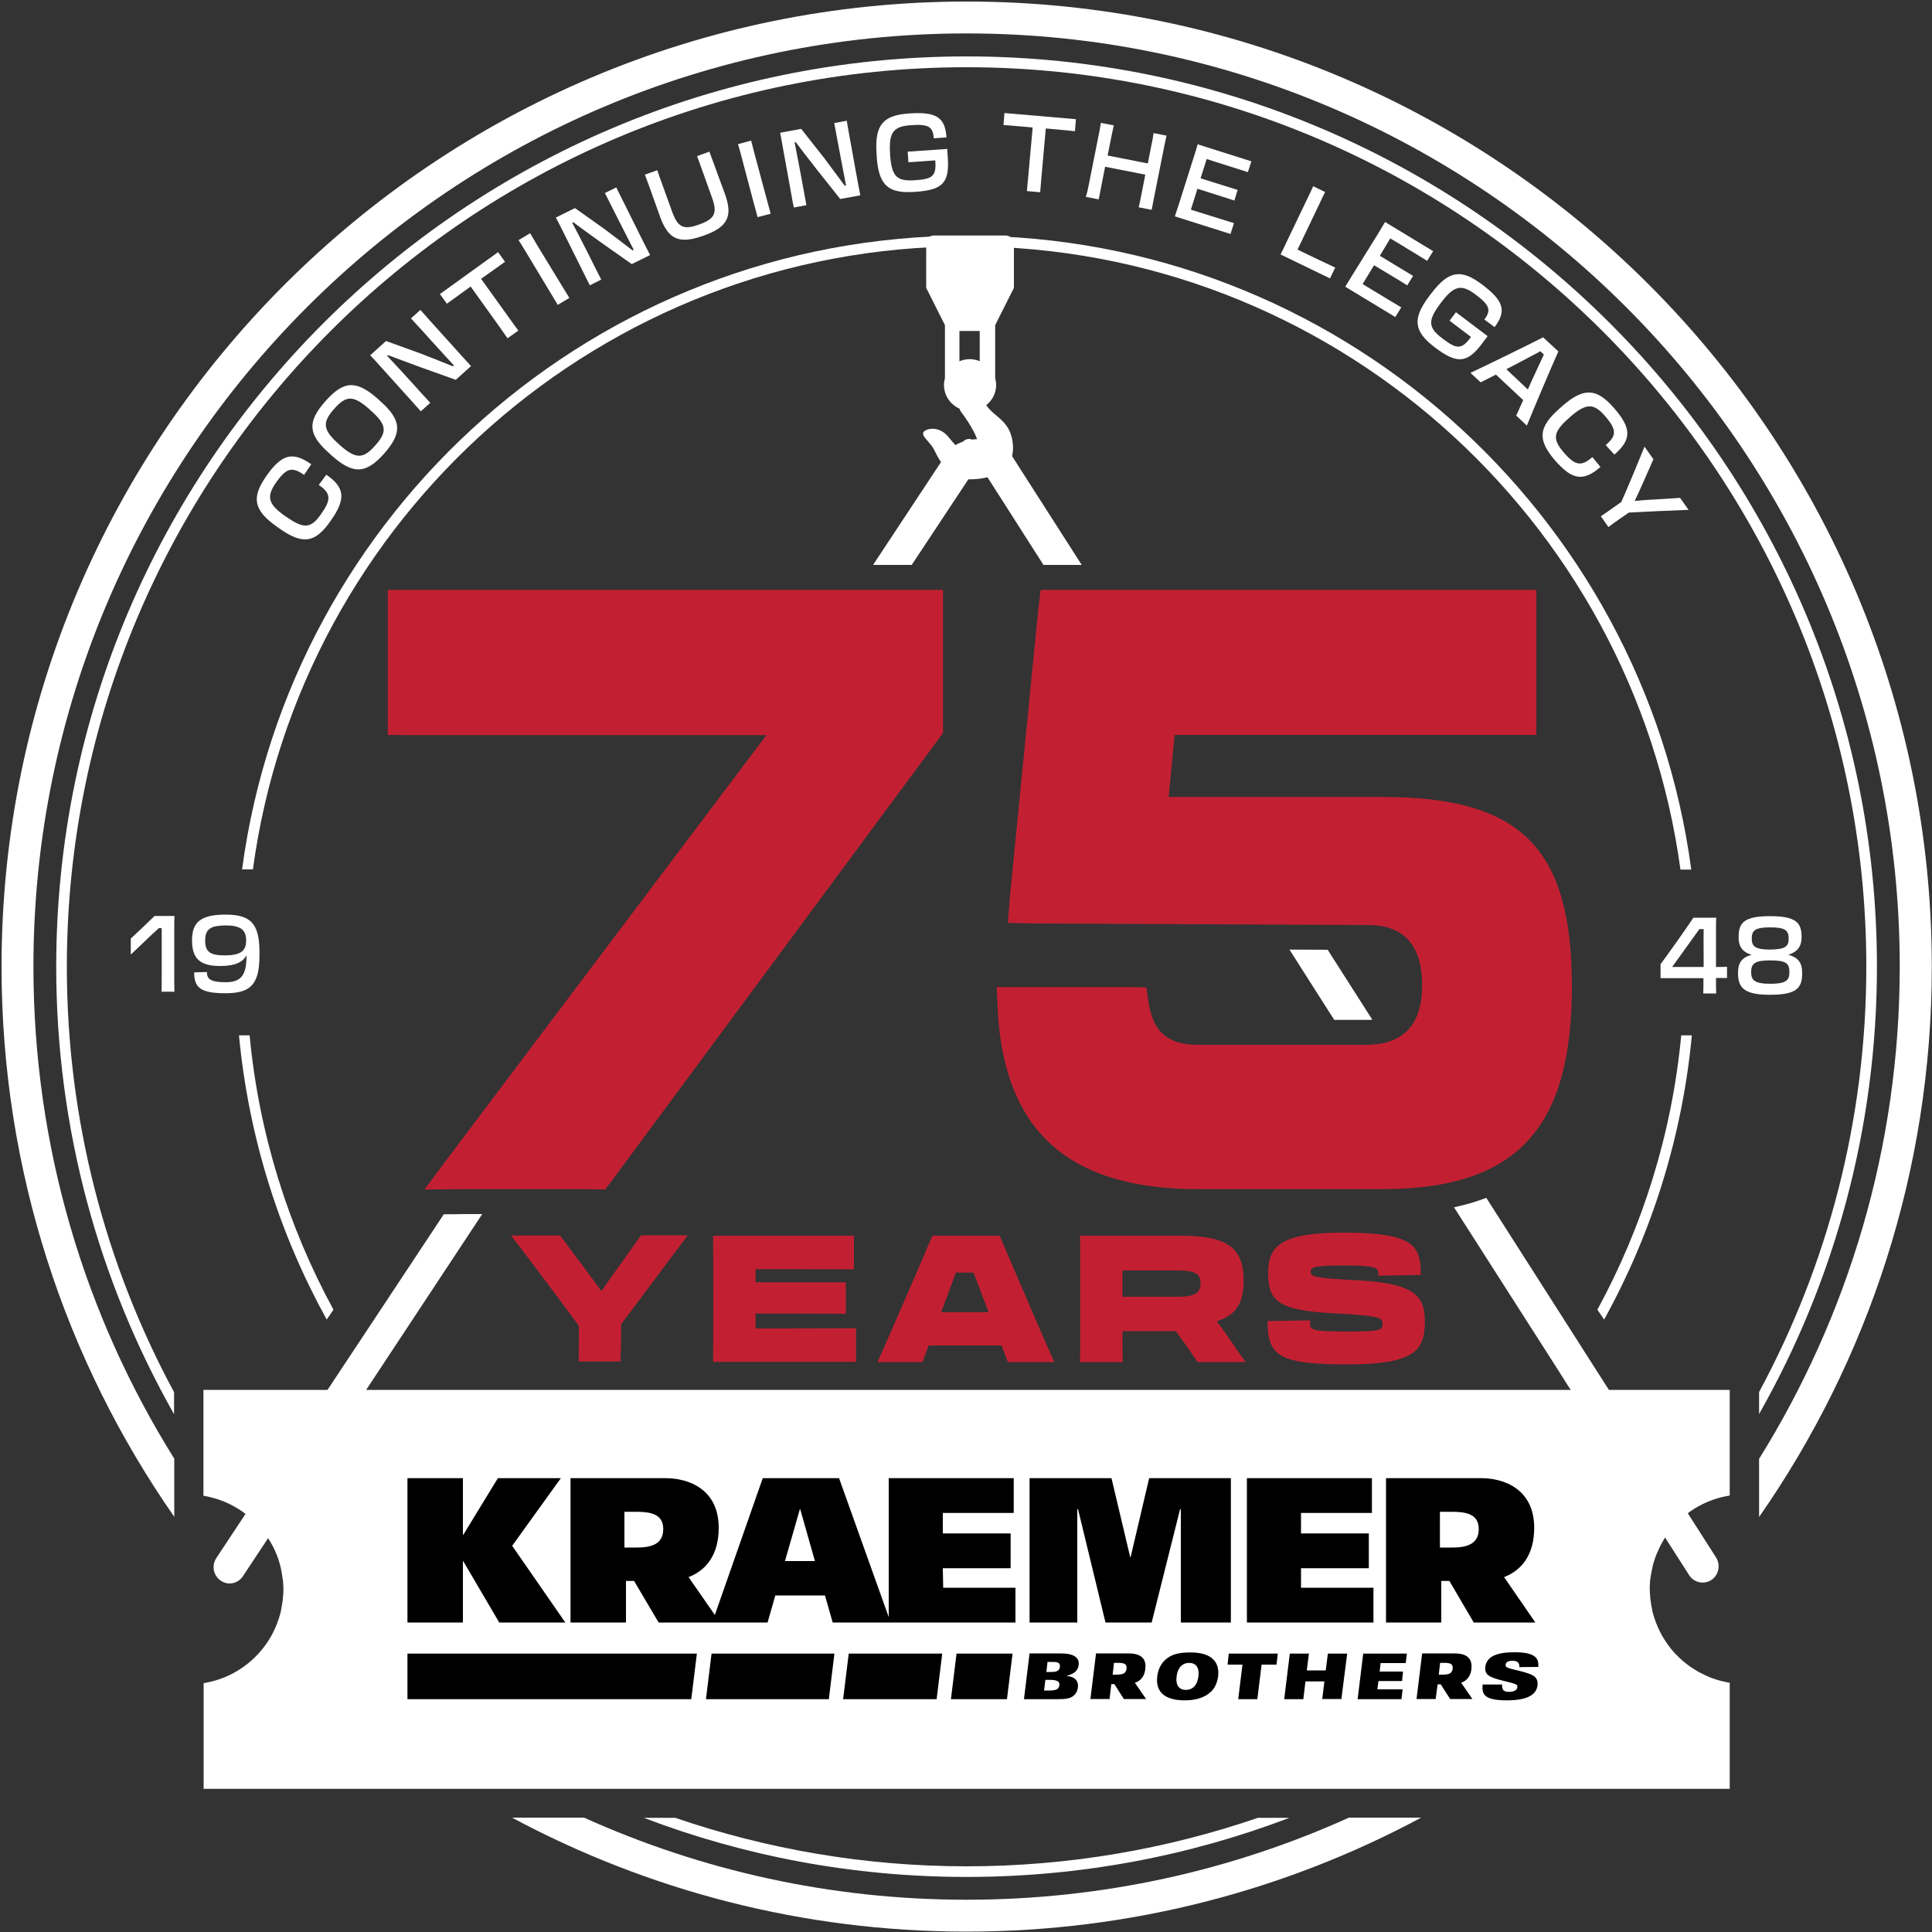
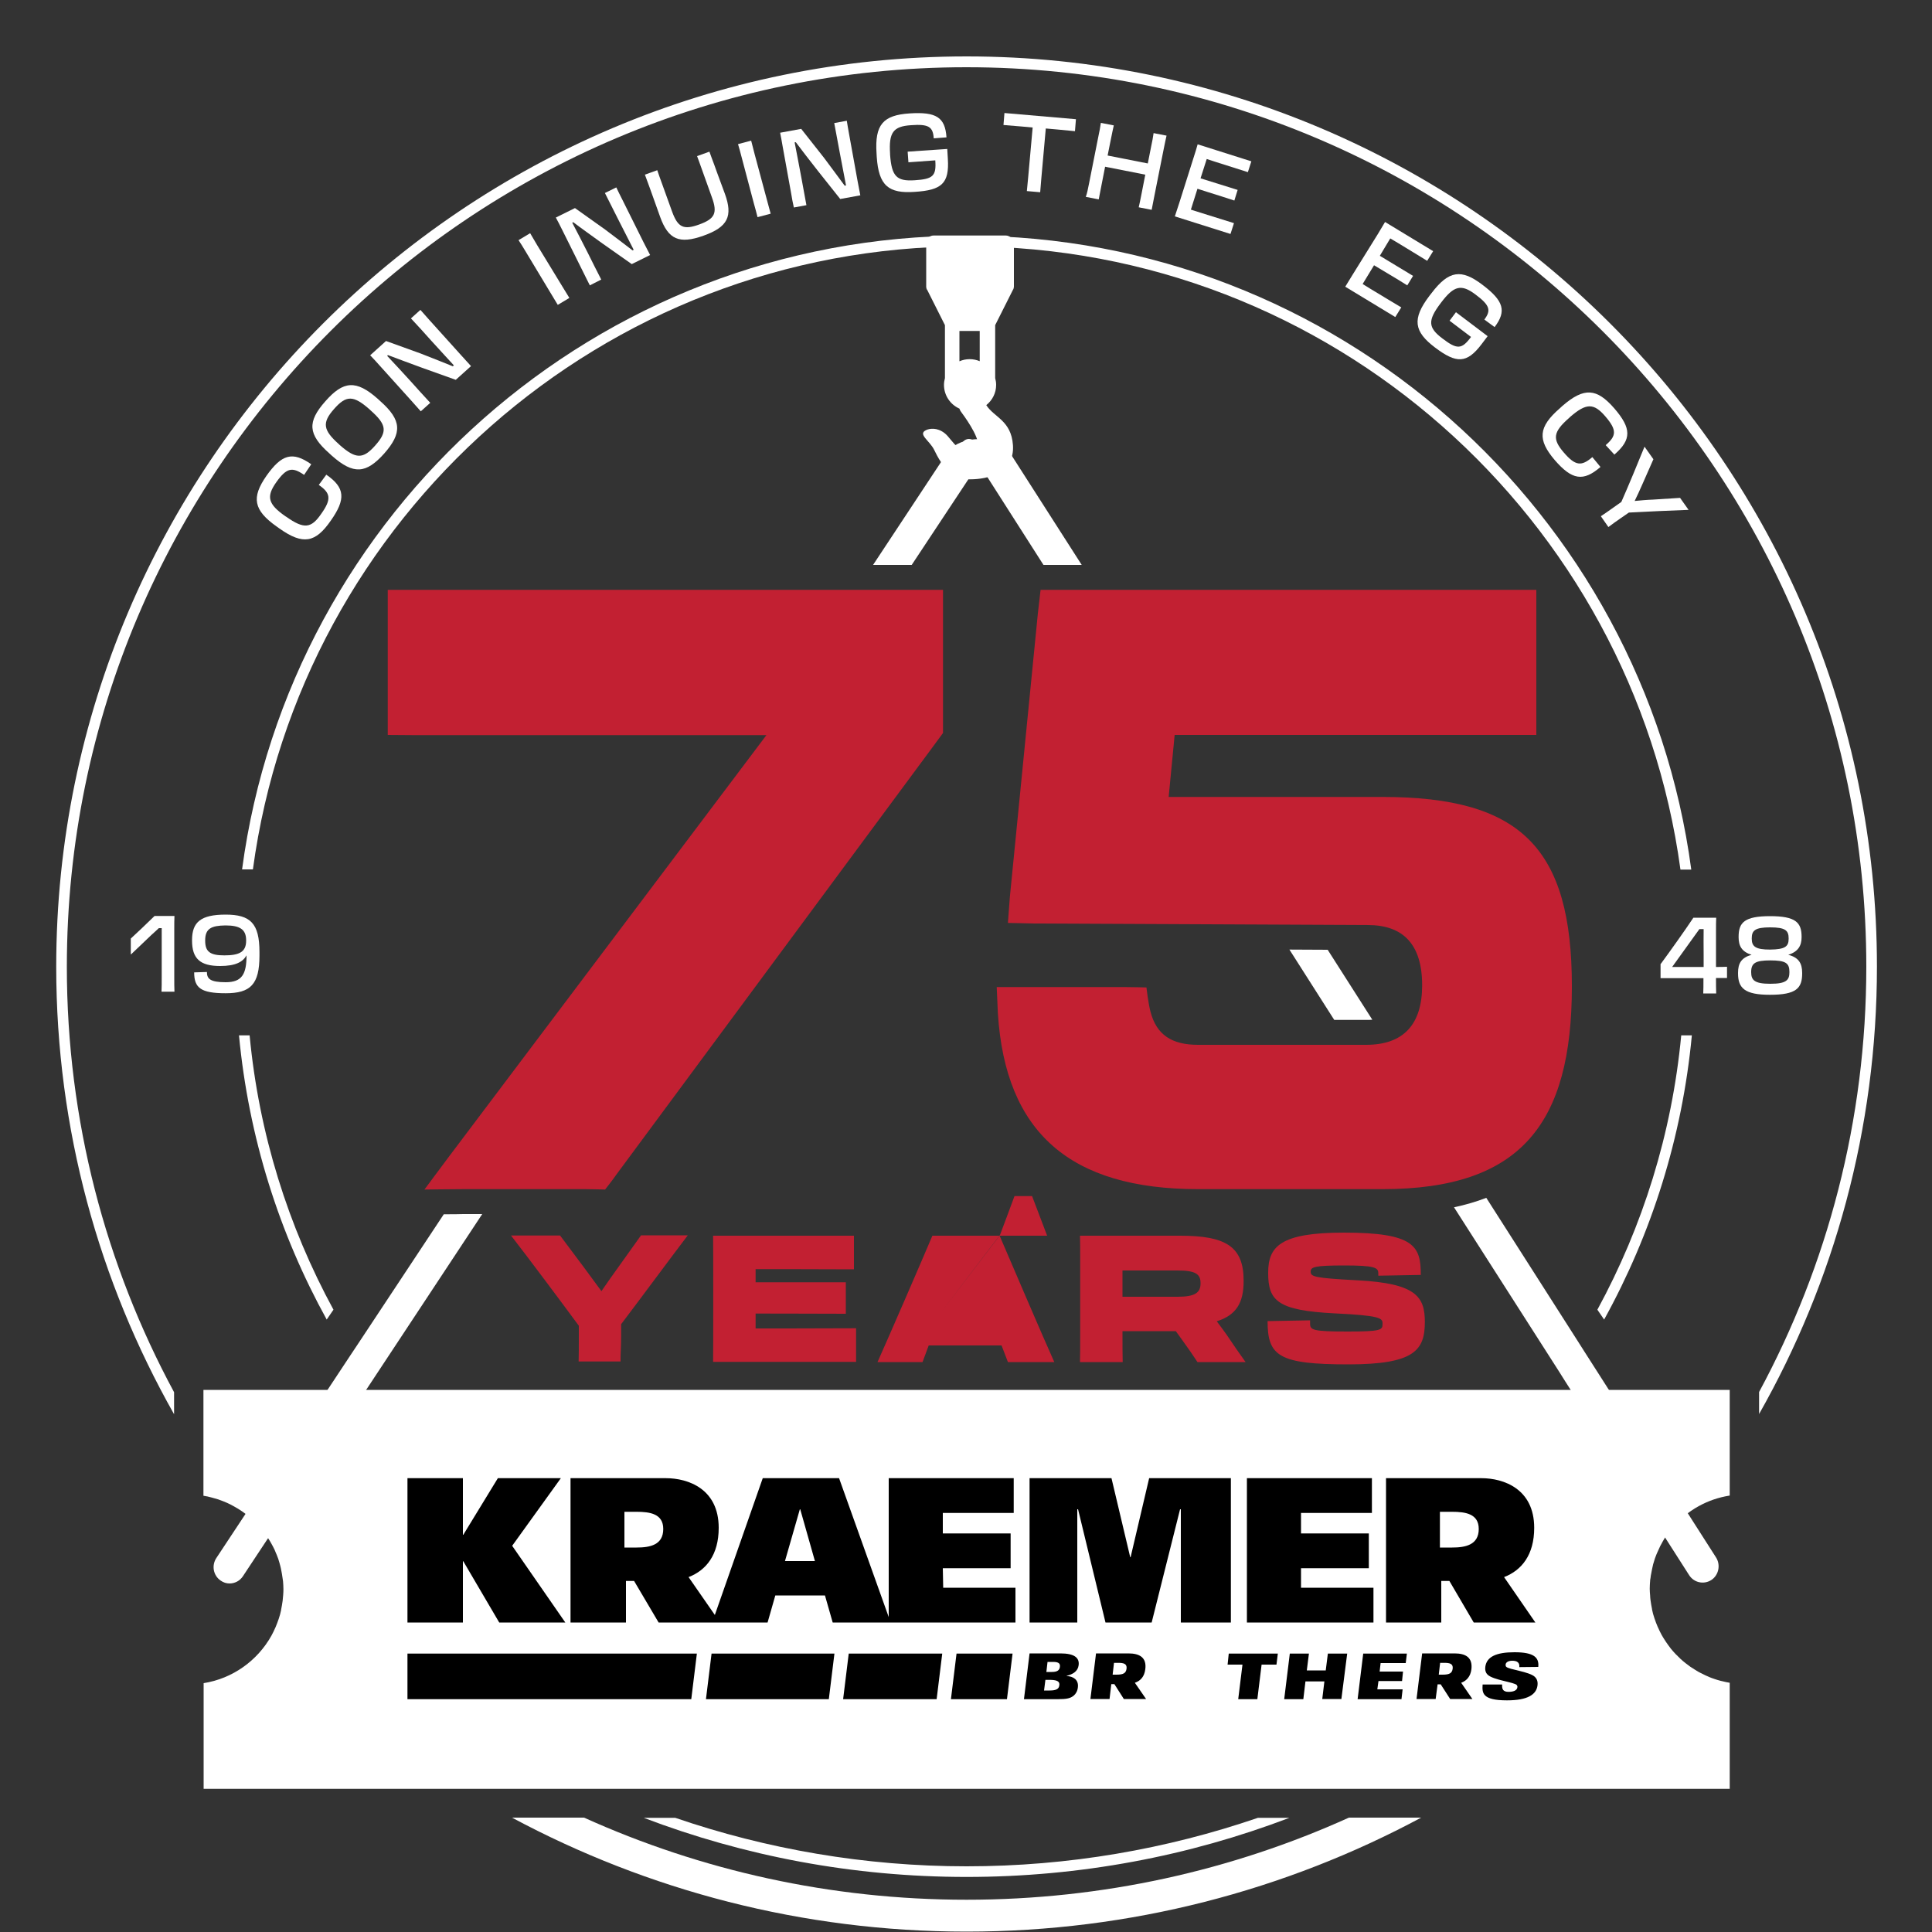
<svg xmlns="http://www.w3.org/2000/svg" version="1.1" id="Layer_1" x="0px" y="0px" viewBox="0 0 1000 1000" style="enable-background:new 0 0 1000 1000;" xml:space="preserve">
  <rect x="0" y="0" width="1000" height="1000" fill="#333333" stroke="none" />
  <style type="text/css">
	.st0{fill:#FFFFFF;}
	.st1{fill:#C22032;}
</style>
  <g>
    <g>
      <path class="st0" d="M144.7,273.6l-1.4-1c-12.2-8.6-13.2-15.1-5.4-26.3c7.9-11.2,13.5-12.8,23.2-6l-3.7,5.5    c-6.1-4.2-9-3.8-14.4,3.8c-5.3,7.5-4.3,11.3,4.7,17.6l0.5,0.3c9.2,6.5,12.9,6,18.1-1.6c5.4-7.6,4.8-10.7-1.3-14.9l3.9-5.3    c9.7,6.7,10.2,12.6,2.3,23.8C163.3,280.9,156.9,282.2,144.7,273.6z" />
    </g>
    <g>
      <path class="st0" d="M171.8,235.9l-1.3-1.2c-11.2-9.9-11.5-16.4-2.1-27c9.3-10.6,15.9-11.2,27.1-1.3l1.3,1.2    c11.2,9.9,11.4,16.5,2.1,27.1C189.5,245.2,183,245.8,171.8,235.9z M191.7,212.3l-0.4-0.4c-8.4-7.4-12.1-7.4-18.4-0.2    c-6.3,7.1-5.7,10.9,2.5,18.2l0.4,0.4c8.4,7.4,12.1,7.4,18.4,0.3C200.6,223.4,200.2,219.8,191.7,212.3z" />
    </g>
    <g>
      <path class="st0" d="M213,207.5l-16.5-18.3c-2-2.2-3.1-3.5-4.9-5.3l8.2-7.4l18,6.5c6.2,2.4,12.4,4.9,16.6,6.6l0.5-0.5    c-3.7-4.1-9.4-10.2-11.9-13c-2.8-3.2-7.3-8.1-10.3-11.3l4.9-4.4c1.4,1.6,2.8,3.1,4.7,5.3l16.5,18.3c2.1,2.3,3.3,3.6,5,5.5    l-7.9,7.1l-17.6-6.3c-6.4-2.4-12.6-4.6-17.5-6.5l-0.4,0.4c3.4,3.6,8.5,9.1,12.3,13.3c2.6,2.9,7,7.8,10,11l-4.9,4.4    C216.1,211,215,209.7,213,207.5z" />
    </g>
    <g>
-       <path class="st0" d="M243.6,148.3l-4.4,3.2c-1.8,1.3-4,2.9-7.9,5.7l-3.6-5l30.1-21.7l3.6,5c-3.4,2.4-5.9,4.2-7.7,5.5l-4.7,3.3    l15,20.9c1.7,2.4,3,4.2,4.3,5.9l-5.6,4c-1.2-1.8-2.5-3.5-4.2-6L243.6,148.3z" />
-     </g>
+       </g>
    <g>
      <path class="st0" d="M272.2,130.4c-1.5-2.5-2.6-4.3-3.8-6.1l6-3.6c1.1,1.9,2.2,3.7,3.7,6.3l12.8,21c1.5,2.5,2.7,4.4,3.8,6.2    l-6,3.6c-1.1-1.9-2.2-3.7-3.8-6.3L272.2,130.4z" />
    </g>
    <g>
      <path class="st0" d="M302,141.1L291,119c-1.3-2.6-2.1-4.2-3.3-6.4l9.9-4.9l15.6,11.1c5.3,4,10.6,8,14.2,10.8l0.6-0.3    c-2.5-4.9-6.3-12.3-8-15.7c-1.9-3.8-4.9-9.8-6.9-13.7L319,97c0.9,1.9,1.8,3.8,3.1,6.3l11,22.1c1.4,2.8,2.2,4.3,3.4,6.6l-9.5,4.7    L311.8,126c-5.5-4-10.9-7.8-15.1-11l-0.5,0.3c2.3,4.4,5.8,11.1,8.3,16.1c1.7,3.5,4.7,9.4,6.7,13.3l-5.9,3    C304.1,145.3,303.3,143.8,302,141.1z" />
    </g>
    <g>
      <path class="st0" d="M369.7,85.3l1.4,3.9c1,2.8,2.4,6.4,4.1,11.1c4.2,11.6,1.6,17.2-11.1,21.7c-12.6,4.5-18.2,1.9-22.4-9.7    c-1.7-4.7-3-8.4-4-11.2l-1.4-3.9c-1-2.8-1.8-5-2.5-6.8l6.4-2.3c0.6,1.9,1.5,4.3,2.4,6.8l5.3,14.7c3,8.2,6,9.5,14,6.6    c8-2.9,9.6-5.8,6.6-14l-5.3-14.8c-0.9-2.5-1.7-4.8-2.4-6.6l6.4-2.3C367.9,80.4,368.6,82.5,369.7,85.3z" />
    </g>
    <g>
      <path class="st0" d="M383.9,81.5c-0.7-2.8-1.3-4.8-1.9-6.9l6.8-1.8c0.5,2.1,1.1,4.2,1.8,7l6.4,23.8c0.8,2.8,1.3,5,1.9,7l-6.8,1.8    c-0.5-2.1-1.1-4.2-1.9-7.1L383.9,81.5z" />
    </g>
    <g>
      <path class="st0" d="M409.5,100.1l-4.4-24.3c-0.5-2.9-0.8-4.6-1.3-7.1l10.9-2l11.9,15.1c4,5.3,7.9,10.7,10.6,14.3l0.7-0.1    c-1-5.4-2.6-13.6-3.3-17.3c-0.8-4.2-2-10.8-2.8-15l6.5-1.2c0.3,2.1,0.7,4.1,1.2,7l4.4,24.3c0.6,3,0.9,4.8,1.4,7.3l-10.4,1.9    l-11.6-14.6c-4.2-5.4-8.3-10.6-11.4-14.8l-0.6,0.1c0.9,4.9,2.4,12.2,3.4,17.8c0.7,3.8,1.9,10.3,2.7,14.7l-6.5,1.2    C410.3,104.8,410,103.1,409.5,100.1z" />
    </g>
    <g>
      <path class="st0" d="M453.8,81.2l-0.1-1.8c-1-14.9,3.4-19.8,17.1-20.7c13.8-0.9,18.4,2,19.1,12.4l-6.6,0.5    c-0.4-5.9-2.5-7.5-11.8-6.8c-9.2,0.6-11.5,3.8-10.8,14.7l0,0.5c0.8,11.3,3.4,13.9,12.7,13.3c9.5-0.6,11.3-2.2,10.7-10.3L470.2,84    l-0.4-5.5l20.5-1.4c0.1,1.8,0.2,3.6,0.3,5.1c0.8,12.8-3.2,16.2-17,17.1C459.9,100.3,454.8,96.1,453.8,81.2z" />
    </g>
    <g>
      <path class="st0" d="M534.5,66l-5.4-0.5c-2.2-0.2-4.9-0.4-9.7-0.8l0.5-6.2l37,3.2l-0.5,6.2c-4.2-0.4-7.2-0.7-9.4-0.9l-5.7-0.5    L539,92.2c-0.2,2.9-0.4,5.1-0.6,7.3l-6.9-0.6c0.2-2.1,0.4-4.3,0.7-7.3L534.5,66z" />
    </g>
    <g>
      <path class="st0" d="M563.7,94.9l4.8-24.2c0.6-2.8,1-4.9,1.3-7.1l6.7,1.3c-0.5,2.1-0.9,4.2-1.5,7.1l-1.7,8.5l20.8,4.1l1.7-8.6    c0.6-2.8,1-4.9,1.3-7.1l6.7,1.3c-0.5,2.1-0.9,4.2-1.5,7.1l-4.8,24.1c-0.6,2.9-1,5-1.4,7.2l-6.7-1.3c0.5-2.1,0.9-4.2,1.5-7.2    l1.9-9.7l-20.8-4.1l-1.9,9.7c-0.6,2.9-1,5-1.4,7.2l-6.7-1.3C562.7,100,563.1,97.9,563.7,94.9z" />
    </g>
    <g>
      <path class="st0" d="M617.8,81.6c0.9-2.7,1.5-4.8,2.1-6.9l27.8,8.8l-1.8,5.6c-3.7-1.2-11.7-3.7-16.7-5.3l-4.6-1.5l-3.2,10l19.2,6    l-1.7,5.5c-3-1-9.9-3.2-14.1-4.5l-5-1.6l-3.4,10.8l4.7,1.5c5.4,1.7,13.4,4.2,17.6,5.5l-1.8,5.6l-28.8-9.1c0.7-2,1.3-4.1,2.3-7    L617.8,81.6z" />
    </g>
    <g>
-       <path class="st0" d="M662.8,131.7c1-1.9,2-4,3.3-6.8l10.5-21.9c1.3-2.6,2.2-4.6,3.1-6.6l6.2,3c-1,1.9-1.9,3.8-3.1,6.4l-11.2,23.4    l8.3,4c3.5,1.7,7.2,3.4,11.2,5.3l-2.7,5.6L662.8,131.7z" />
-     </g>
+       </g>
    <g>
      <path class="st0" d="M713.2,121.1c1.5-2.5,2.6-4.3,3.7-6.2l24.9,15.1l-3.1,5c-3.3-2-10.4-6.4-14.9-9.1l-4.2-2.5l-5.4,9l17.2,10.4    l-3,4.9c-2.7-1.7-8.9-5.5-12.7-7.7l-4.5-2.7l-5.9,9.7l4.2,2.6c4.9,2.9,12,7.3,15.8,9.5l-3.1,5l-25.9-15.7c1.1-1.8,2.3-3.7,3.8-6.2    L713.2,121.1z" />
    </g>
    <g>
      <path class="st0" d="M739.8,153.2l1.1-1.4c9-11.9,15.5-12.7,26.4-4.4c11,8.3,12.6,13.6,6.3,21.9l-5.3-3.9c3.5-4.7,3-7.3-4.5-12.9    c-7.4-5.6-11.2-4.7-17.8,4l-0.3,0.4c-6.9,9.1-6.5,12.7,0.9,18.3c7.6,5.8,10,5.7,14.8-0.8l-11.1-8.4l3.3-4.4l16.4,12.4    c-1.1,1.4-2.2,2.9-3.1,4.1c-7.7,10.2-13.1,10.1-24.1,1.8S730.8,165.1,739.8,153.2z" />
    </g>
    <g>
-       <path class="st0" d="M806.6,181.9c-3.5,7.8-13.3,30.9-16.3,38.4l-5.5-5.2l3.6-8l-14.1-13.2l-7.9,4l-5.3-4.9    c7.3-3.4,30-14.5,37.6-18.4L806.6,181.9z M779.7,191.1l11.1,10.5l2.1-4.7c2.2-4.7,4.4-9.6,6.2-13.4l-1.8-1.7    c-3.8,2-8.5,4.6-13.2,7L779.7,191.1z" />
-     </g>
+       </g>
    <g>
      <path class="st0" d="M807.4,211.3l1.3-1.2c11.3-9.8,17.8-9.1,26.8,1.2c9,10.4,9.1,16.2,0.1,24l-4.5-4.9c5.6-4.8,5.9-7.8-0.2-14.9    c-6-7-9.9-6.9-18.2,0.3l-0.4,0.4c-8.5,7.4-8.9,11-2.9,18c6.1,7.1,9.2,7.2,14.8,2.4l4.2,5.1c-8.9,7.7-14.7,6.8-23.7-3.6    C795.8,227.6,796.1,221.1,807.4,211.3z" />
    </g>
    <g>
      <path class="st0" d="M839.2,259.8c3.9-8.8,8.7-20.5,12-28.6l4.6,6.5l-5.6,12.7c-1.3,3-2.7,6-4.1,8.9c3.1-0.3,6.3-0.6,9.4-0.7    l14.1-0.9l4.4,6.2c-8.7,0.3-21.4,0.9-30.9,1.4l-4.2,2.9c-2.4,1.7-4.5,3.1-6.4,4.6l-3.9-5.6c2-1.3,4.1-2.8,6.5-4.5L839.2,259.8z" />
    </g>
  </g>
  <g>
    <path class="st0" d="M520.6,121.9h-37.4c-2.1,0-3.8,1.7-3.8,3.8c0,0,0,3.3,0,7.4c0,6.6,0,15.2,0,15.2c0,0,0,0.1,0,0.1   c0,0.2,0,0.4,0.1,0.6c0,0,0,0,0,0.1c0,0.2,0.1,0.4,0.2,0.6c0,0.1,0,0.1,0.1,0.2c0,0,0,0.1,0.1,0.1l9.2,18.3v27.4   c-0.3,1.1-0.5,2.3-0.5,3.5c0,5.5,3.3,10.2,8,12.3c0.2,0.7,0.5,1.2,0.8,1.6c1.1,1.5,9.3,12.4,8.9,17.7l-1.9-2.3   c-0.7-0.8-1.8-1.3-2.9-1.3c-1.1,0-2.2,0.5-2.9,1.3l-2.7,3.1c-2.9-2.3-4.8-5.8-7.1-7.5c-3.8-2.9-7.7-2.4-9.6-1.4   c-4.2,2.1,1.9,5.3,4.3,10.1c1.7,3.5,4.8,9.9,10.6,13.2c2.2,1.3,4.8,2.1,7.9,2.1c5,0,10.3-0.9,14.4-3.1c5-2.7,8.4-7.3,7.9-14.6   c-0.9-12.8-9.7-14.3-13.8-20.7c3.1-2.5,5.1-6.2,5.1-10.5c0-1.2-0.2-2.4-0.5-3.5v-27.4l9.2-18.3c0,0,0-0.1,0.1-0.1   c0-0.1,0-0.1,0.1-0.2c0.1-0.2,0.1-0.4,0.2-0.6c0,0,0,0,0-0.1c0-0.2,0.1-0.4,0.1-0.6c0,0,0-0.1,0-0.1v-22.6   C524.4,123.7,522.7,121.9,520.6,121.9z M507.2,187c-1.6-0.7-3.4-1.1-5.3-1.1s-3.7,0.4-5.3,1.1v-15.7h10.5V187z" />
  </g>
  <path class="st0" d="M500.3,29.2c-259.8,0-471.2,211.4-471.2,471.2c0,84.1,22.2,163.1,61,231.6v-11.4  c-35.4-65.6-55.5-140.6-55.5-220.2c0-256.8,208.9-465.6,465.6-465.6S966,243.6,966,500.3c0,79.6-20.1,154.6-55.5,220.2v11.4  c38.8-68.4,61-147.5,61-231.6C971.5,240.5,760.1,29.2,500.3,29.2z" />
  <path class="st0" d="M105.3,719.5v27v10.3v17.4c1.4,0.2,2.8,0.5,4.2,0.9c1.2,0.3,2.4,0.7,3.5,1c0.2,0.1,0.4,0.1,0.5,0.2  c2.6,0.9,5.2,2,7.6,3.4c2.8,1.5,5.5,3.4,7.9,5.4c0.1,0.1,0.1,0.1,0.2,0.2c1.1,0.9,2.2,1.9,3.2,2.9c0.2,0.2,0.4,0.5,0.7,0.7  c0.8,0.9,1.6,1.8,2.4,2.7c0.3,0.3,0.5,0.6,0.8,1c0.7,0.9,1.4,1.8,2,2.8c0.2,0.4,0.5,0.7,0.7,1.1c0.6,1,1.2,1.9,1.7,2.9  c0.2,0.4,0.4,0.7,0.6,1.1c0.6,1.1,1.1,2.2,1.5,3.3c0.1,0.3,0.3,0.6,0.4,0.9c0.6,1.4,1.1,2.9,1.5,4.4c0,0,0,0,0,0  c0.1,0.5,0.3,1,0.4,1.5c0.2,0.8,0.4,1.6,0.5,2.3c0.1,0.5,0.2,1.1,0.3,1.6c0.1,0.8,0.3,1.7,0.4,2.6c0.1,0.5,0.1,0.9,0.2,1.4  c0.1,1.3,0.2,2.7,0.2,4.1c0,2-0.2,3.9-0.4,5.9c-0.2,1.6-0.5,3.1-0.8,4.7c0,0.1,0,0.1,0,0.2c-0.3,1.5-0.7,2.9-1.2,4.4  c0,0.1-0.1,0.2-0.1,0.3c-0.5,1.4-1,2.8-1.6,4.2c0,0.1-0.1,0.1-0.1,0.2c-0.6,1.4-1.3,2.8-2,4.1c-7.2,12.9-20,22.2-35.1,24.6v54.7  h133.4h33h26.1H311h378.6h13.2h26.1h33h133.4V871c-1.3-0.2-2.6-0.5-3.8-0.8c-0.3-0.1-0.6-0.1-0.9-0.2c-1.2-0.3-2.4-0.7-3.6-1.1  c-0.2-0.1-0.4-0.2-0.6-0.2c-1-0.4-1.9-0.7-2.9-1.2c-0.4-0.2-0.7-0.3-1.1-0.5c-1-0.5-2-1-3-1.5c-0.4-0.2-0.8-0.5-1.2-0.7  c-0.6-0.4-1.3-0.8-1.9-1.2c-0.5-0.3-0.9-0.6-1.4-0.9c-0.8-0.6-1.6-1.2-2.4-1.8c-0.5-0.4-1.1-0.9-1.6-1.3c-0.3-0.3-0.6-0.6-1-0.9  c-1.8-1.7-3.5-3.4-5.1-5.4c-0.1-0.1-0.2-0.3-0.3-0.4c-1.6-2.1-3.1-4.3-4.4-6.6c-0.7-1.3-1.4-2.7-2-4.1c0-0.1-0.1-0.1-0.1-0.2  c-0.6-1.4-1.1-2.7-1.6-4.2c0-0.1-0.1-0.2-0.1-0.3c-0.5-1.4-0.9-2.9-1.2-4.4c0-0.1,0-0.1,0-0.2c-0.3-1.5-0.6-3.1-0.8-4.7  c-0.1-0.8-0.2-1.6-0.2-2.4c-0.1-1.1-0.2-2.3-0.2-3.5c0-1.4,0.1-2.7,0.2-4.1c0-0.5,0.1-0.9,0.2-1.4c0.1-0.9,0.2-1.7,0.4-2.5  c0.1-0.5,0.2-1.1,0.3-1.6c0.2-0.8,0.3-1.6,0.5-2.3c0.1-0.5,0.2-1,0.4-1.5c0,0,0,0,0,0c0.4-1.5,0.9-3,1.5-4.4  c0.1-0.3,0.3-0.6,0.4-0.9c0.5-1.1,1-2.2,1.5-3.3c0.2-0.4,0.4-0.7,0.6-1.1c0.5-1,1.1-2,1.7-3c0.2-0.4,0.5-0.7,0.7-1.1  c0.6-0.9,1.3-1.9,2-2.8c0.2-0.3,0.5-0.6,0.7-0.9c0.8-0.9,1.6-1.8,2.4-2.7c0.2-0.2,0.4-0.5,0.7-0.7c1-1,2.1-2,3.2-2.9  c0.1-0.1,0.1-0.1,0.2-0.2c2.4-2,5.1-3.9,7.9-5.4c4.9-2.7,10.2-4.5,15.9-5.4v-17.4v-10.3v-27H105.3z" />
-   <path class="st0" d="M17.3,500.3c0-266.3,216.7-483,483-483c266.3,0,483,216.7,483,483c0,93.4-26.7,180.7-72.8,254.8v30.1  c56.3-80.8,89.4-179,89.4-284.8c0-275.5-224.1-499.6-499.5-499.6S0.8,224.9,0.8,500.3c0,105.8,33.1,204,89.4,284.8v-30.1  C44,681.1,17.3,593.8,17.3,500.3z" />
  <path class="st0" d="M500.3,983.3c-70.5,0-137.5-15.2-198-42.5H265c70.2,37.6,150.3,59,235.3,59s165.2-21.4,235.3-59h-37.4  C637.8,968.1,570.8,983.3,500.3,983.3z" />
  <path class="st0" d="M500.3,966c-52.7,0-103.5-8.9-150.8-25.1h-16.3c52,19.8,108.3,30.6,167.1,30.6c58.8,0,115.1-10.8,167.1-30.6  h-16.3C603.8,957.1,553.1,966,500.3,966z" />
  <g>
    <g>
      <polyline points="365.4,879.5 429,879.5 431.9,855.9 368.3,855.9 365.4,879.5   " />
    </g>
    <g>
      <polyline points="436.4,879.5 484.8,879.5 487.7,855.9 439.3,855.9 436.4,879.5   " />
    </g>
    <g>
      <polyline points="495.1,855.9 492.2,879.5 521.2,879.5 524.1,855.9 495.1,855.9   " />
    </g>
    <g>
      <polyline points="210.9,879.5 357.8,879.5 360.7,855.9 210.9,855.9 210.9,879.5   " />
    </g>
    <g>
      <path d="M548.9,855.8h-16l-2.9,23.7h17.3c5.1,0,6.7-0.5,8.4-1.8c1.1-0.9,2-2.4,2.2-4.3c0.5-4.1-2.5-5.7-5.8-5.9l0-0.1    c3.2-0.8,5.8-2.3,6.2-5.5C558.8,858,556,855.8,548.9,855.8 M548.3,872.3c-0.2,1.9-1.6,2.7-5,2.7h-2.9l0.7-5.5h2.9    C547.4,869.6,548.6,870.5,548.3,872.3z M548.6,862.8c-0.2,1.6-1.2,2.6-4.1,2.6h-2.9l0.6-5.2h2.9    C548.2,860.2,548.8,861.2,548.6,862.8z" />
    </g>
    <g>
      <g>
        <path d="M796.2,862.8c0.5-4.9-2.2-7.6-12.3-7.6c-9.4,0-14.4,2.3-15.1,7.5c-0.2,1.3,0,3,1.2,4.1c2.8,2.8,13.9,3.9,15.1,5.4     c0.2,0.3,0.4,0.7,0.3,1.1c-0.2,1.9-2.5,2.4-4.6,2.4c-1.3,0-2.1-0.3-2.7-0.9c-0.5-0.6-0.7-1.6-0.6-2.9h-10.1     c-0.3,4.4-0.2,8.2,12.6,8.2c10.7,0,15.2-3,15.8-7.7c0.3-2.3-0.5-3.6-1.3-4.4c-2.8-2.8-13.6-3.8-14.9-5.3     c-0.3-0.3-0.3-0.7-0.3-1.1c0.1-1.2,1.4-2,3.4-2c1.2,0,2.2,0.2,2.8,0.7c0.7,0.5,1,1.3,0.9,2.6L796.2,862.8" />
      </g>
    </g>
    <g>
      <path d="M761.6,864c0.7-6.1-3-8.2-8.7-8.2l-16.8,0l-2.9,23.6h9.9l1-7.6h1.6l4.9,7.6h11.5l-5.8-8.4C759,870,761.1,867.9,761.6,864     M751.9,863.7c-0.3,2.3-1.6,3.1-5.2,3.1h-2l0.7-6.1h3C751.3,860.8,752.1,861.8,751.9,863.7z" />
    </g>
    <g>
      <polyline points="702.7,879.5 725.4,879.5 726,874.4 712.9,874.4 713.5,870.1 725.7,870.1 726.2,865.2 714.1,865.2 714.6,860.8     727.6,860.8 728.2,855.9 705.6,855.9 702.7,879.5   " />
    </g>
    <g>
      <polyline points="686.2,864.6 676.4,864.6 677.5,855.9 667.6,855.9 664.7,879.5 674.6,879.5 675.7,870.3 685.5,870.3 684.4,879.4     694.3,879.4 697.3,855.9 687.3,855.9 686.2,864.6   " />
    </g>
    <g>
      <polyline points="635.4,861.6 643.1,861.6 640.9,879.5 650.8,879.5 653,861.6 660.7,861.6 661.4,855.9 636,855.9 635.4,861.6       " />
    </g>
    <g>
      <g>
-         <path d="M616.2,855.3c-6.1,0-9.1,1-11.5,2.6c-2.9,1.9-5.2,5.2-5.7,9.8c-0.9,7,2.7,12.4,14.2,12.4c6.1,0,10.3-1.6,13.2-4.1     c2.2-1.9,3.6-4.7,4.1-8.3C631.3,860.7,627.7,855.3,616.2,855.3 M620.3,867.7c-0.6,4.8-3.2,7-6.5,7c-3.3,0-5.4-2.2-4.8-7     c0.6-4.8,3.2-7,6.5-7S620.9,862.9,620.3,867.7z" />
-       </g>
+         </g>
    </g>
    <g>
      <path d="M592.8,864c0.8-6.1-3-8.2-8.7-8.2l-16.8,0l-2.9,23.6h9.9l0.9-7.7h1.6l4.9,7.7h11.5l-5.8-8.4    C590.3,870,592.3,867.9,592.8,864 M583.1,863.7c-0.3,2.3-1.6,3.1-5.2,3.1h-2l0.7-6.1h3C582.5,860.8,583.3,861.8,583.1,863.7z" />
    </g>
    <g>
      <path d="M290.3,765.1h-32.6l-17.9,29.3h-0.2v-29.3h-28.7v74.7h28.7v-31.7h0.2l18.6,31.7h34.2l-27.5-39.7L290.3,765.1 M488,811.7    h35.1v-18H488v-10.6h36.7v-18H460v71.9l-25.7-71.9h-39.5L370,835.9l-13.6-19.6c9.1-3.5,15.6-11.5,15.6-25.5    c0-20.1-15.7-25.7-27.4-25.7h-49.3v74.7H324l0-21.5h4.2l12.7,21.5h56.4l4-14h25.7l4,14h94.6l0-18h-37.4L488,811.7L488,811.7z     M329.5,801h-6.3v-18.5h6.2c7,0,13.9,1,13.9,8.9C343.3,799.7,336.4,801,329.5,801z M406.3,808l7.7-26.8h0.2l7.6,26.8H406.3z     M585.2,806H585l-9.7-40.9h-42.4v74.7h24.7v-58.6h0.4l14.2,58.6h23.9l14.7-58.6h0.4v58.6h25.9v-74.7h-42.3L585.2,806z     M673.4,811.7h35.1v-18h-35.1v-10.6h36.7v-18h-64.7v74.7h65.5v-18h-37.5V811.7z M778.5,816.3c9.1-3.5,15.6-11.5,15.6-25.5    c0-20.1-15.7-25.7-27.4-25.7h-49.3v74.7H746v-21.5h4.2l12.6,21.5h31.9L778.5,816.3z M751.6,801h-6.3v-18.5h6.2    c7,0,13.9,1,13.9,8.9C765.4,799.7,758.4,801,751.6,801z" />
    </g>
  </g>
  <g>
    <g>
      <path class="st0" d="M83.7,480.4h-1.5c-1.1,1-2.4,2.3-3.8,3.5L67.8,494l-0.1-0.1v-8.1c3.1-2.8,8.9-8.4,12.3-11.7h10.3    c-0.1,2-0.1,4.2-0.1,7.1v24.7c0,3,0,5.2,0.1,7.4h-6.7c0.1-2.6,0.1-4.4,0.1-7.4V480.4z" />
    </g>
    <g>
      <path class="st0" d="M134.3,492.8v1.8c0,15-4.7,19.5-17.5,19.5c-12.9,0-16.3-2.8-16.3-10.8l6.6-0.2c0,3.4,1.5,5.3,9.7,5.3    c8.4,0,10.8-4.1,10.8-13.9c-1.9,3.4-5.7,5.5-13.7,5.5c-10.3,0-14.5-3.8-14.5-13.2v-0.2c0-9.4,4.6-13.2,17.4-13.2    C129.6,473.4,134.3,477.9,134.3,492.8z M106.2,486.7v0.2c0,5.6,2.4,7.6,9.9,7.6c7.8,0,11.3-1.8,11.3-7.6v-0.2    c0-5.7-3.3-7.7-10.7-7.7C109.4,479.1,106.2,480.6,106.2,486.7z" />
    </g>
  </g>
  <g>
    <g>
      <path class="st0" d="M859.4,499.2c5-6.8,12.5-17.3,17.1-24.2h11.8c-0.1,1.9-0.1,4.2-0.1,6.9v18.6c1.9,0,3.9,0,5.7-0.1v5.8    c-1.4,0-3.4,0-5.7,0v0.6c0,2.9,0,4.8,0.1,7.4h-6.7c0.1-2.2,0.1-4.2,0.1-7.3v-0.6c-2.2,0-4,0-5.1,0h-17.1V499.2z M881.8,480.9h-2.2    l-14.1,19.6c5,0,7.8,0,9.8,0h6.5v-6C881.7,489.3,881.8,484.5,881.8,480.9z" />
    </g>
    <g>
      <path class="st0" d="M899.6,503.8v-0.2c0-5,1.7-7.9,7-9.4c-5.1-1.6-6.7-4.6-6.7-9.1v-0.2c0-7.4,3-10.7,16.3-10.7    c13.3,0,16.3,3.3,16.3,10.7v0.2c0,4.4-1.8,7.5-6.9,9.1c5.4,1.4,7.2,4.4,7.2,9.4v0.2c0,7.7-3,11.1-16.7,11.1    C903.1,514.9,899.6,511.5,899.6,503.8z M926.2,503.2v-0.1c0-4.6-1.9-6-9.9-6c-7.7,0-9.9,1.4-9.9,6v0.1c0,4.1,1.7,6,9.9,6    C924.6,509.2,926.2,507.3,926.2,503.2z M925.8,485.9v-0.2c0-4.1-1.7-5.7-9.6-5.7c-7.9,0-9.5,1.7-9.5,5.7v0.2    c0,4.1,2.1,5.6,9.5,5.6C924,491.4,925.8,489.9,925.8,485.9z" />
    </g>
  </g>
  <path class="st0" d="M229.7,628.5l-44.8,67.7l-3.4,5.1L112,806.4c-2.6,3.9-1.6,9.1,2.2,11.7c1.4,1,3,1.5,4.6,1.5  c2.7,0,5.3-1.3,6.9-3.7l65.8-99.5l3.3-5l54.8-83h-9.8C237.4,628.5,233.8,628.5,229.7,628.5z" />
  <path class="st0" d="M522.5,234l-0.8-1.2l-1.1-0.9c-7.7-6.1-20.3-6.1-28.1-0.2l-1.1,0.9l-39.5,59.8h20l31.5-47.6  c1.8-0.7,4.6-0.7,6.3,0l30.4,47.6h19.8L522.5,234z" />
  <path class="st0" d="M888.2,806.1l-68.1-106.5l-3.3-5.2l-47.5-74.4c-5.2,2-10.7,3.6-16.7,4.9l54.3,84.9l3.2,5.1l64.2,100.4  c2.5,3.9,7.6,5,11.5,2.5C889.6,815.3,890.7,810,888.2,806.1z" />
  <path class="st0" d="M710.3,527.8l-23.1-36.2l-19.8-0.1l23.2,36.4h16.8C708.4,527.9,709.4,527.9,710.3,527.8z" />
  <g>
    <g>
      <path class="st1" d="M231.9,599.3l164.8-218.8H213.9l-13.2-0.1v-13.1v-62h287.4v64.6c0,3,0,9.5,0,9.5s-3.3,4.5-5.3,7.2l-163.5,221    c-2,2.9-6.1,8.1-6.1,8.1s-6.6-0.2-10.1-0.2h-63.3c-4.8,0-20.1,0.2-20.1,0.2S228.2,604.2,231.9,599.3z" />
    </g>
    <g>
      <path class="st1" d="M538.6,305.3h256.6v75.1H608l-3.1,32.1h110.7c71.6,0,98,26.4,98,98c0,71.2-26.4,105-98,105h-95.4    c-66.4,0-99.8-29.4-103.7-91c-0.2-4.1-0.6-13.6-0.6-13.6s8.8,0,13.3,0h52.7c3.7,0,11.5,0.2,11.5,0.2s0.9,8.1,2.1,12.6    c3.1,11.9,11,17.1,24.6,17.1h87c19.3,0,29-10.5,29-30.8c0-21.5-10.1-31.2-28.1-31.2L535.5,478l-13.8-0.3l1-13.4l14.5-146.8    L538.6,305.3z" />
    </g>
  </g>
  <g>
    <path class="st0" d="M129.2,535.9h-5.5c5,52.9,20.9,102.7,45.4,147.1l3.5-5.1C149.2,634.9,134,586.8,129.2,535.9z" />
  </g>
  <g>
    <path class="st0" d="M500.3,127.5c188.5,0,344.8,140.7,369.5,322.6h5.6c-24.7-184.9-183.4-328.1-375-328.1S150,265.1,125.3,450h5.6   C155.5,268.1,311.8,127.5,500.3,127.5z" />
  </g>
  <g>
    <g>
      <path class="st1" d="M299.6,686.2c-11-14.9-25.8-34.7-35.1-46.7h25.4l12.2,16.3c3,4.1,6,8.1,9.2,12.5c3.1-4.6,6.3-9,9.3-13.2    l11.2-15.7H356c-9.2,12.1-23.3,31.2-34.5,46v6c0,6-0.4,9.9-0.3,13.3h-21.7c0.1-3.3,0.1-7.4,0.1-13.3V686.2z" />
    </g>
    <g>
      <path class="st1" d="M369.1,639.6H442V657c-12-0.1-50.9-0.1-50.9-0.1v6.8h46.7V680c-23-0.1-46.7-0.1-46.7-0.1v7.7    c0,0,38.5,0,52-0.1v17.4h-74C369.2,701,369.2,642.8,369.1,639.6z" />
    </g>
    <g>
-       <path class="st1" d="M517.4,639.6c6.4,14.9,22.6,52.8,28.3,65.4h-24l-3.3-8.6h-37.7l-3.2,8.6h-23.3c5.6-12.5,22.1-50.5,28.4-65.4    H517.4z M487.1,679.2h24.6c-2.6-6.8-5.3-13.9-7.8-20.5h-9.1c-2.3,6.4-5,13.3-7.5,20.1L487.1,679.2z" />
+       <path class="st1" d="M517.4,639.6c6.4,14.9,22.6,52.8,28.3,65.4h-24l-3.3-8.6h-37.7l-3.2,8.6h-23.3c5.6-12.5,22.1-50.5,28.4-65.4    H517.4z h24.6c-2.6-6.8-5.3-13.9-7.8-20.5h-9.1c-2.3,6.4-5,13.3-7.5,20.1L487.1,679.2z" />
    </g>
    <g>
      <path class="st1" d="M559.1,650.6c0-4.4,0-7.8-0.1-11h51.8c23.5,0,32.9,5.5,32.9,23.2v0.3c0,11.2-3.8,17.6-13.9,20.8    c1.7,2.2,3.3,4.5,5,6.8c3.2,4.8,6.6,9.7,9.9,14.3h-24.9c-2-3.1-4.7-7-7.6-11l-3.6-5H581v1.3c0,6.1,0,10.7,0.1,14.7H559    c0.1-4,0.1-8.6,0.1-14.7V650.6z M581,657.6v13.6h28.5c9.2,0,11.9-2.2,11.9-6.9v-0.2c0-4.7-2.7-6.5-11.9-6.5H581z" />
    </g>
    <g>
      <path class="st1" d="M656.1,683.8l22-0.4v1.7c0,3.3,1.3,4.1,19.4,4.1c17.2,0,18.1-0.8,18.1-3.8v-0.5c0-2.7-1.7-4-24.7-5.1    c-29.5-1.5-34.5-6.4-34.5-20.9c0-13.6,6-20.9,39.2-20.9c36.7,0,39.8,7.1,39.8,21.9l-22,0.4V659c0-2.9-1.9-4-17.6-4    c-15.5,0-17.4,0.8-17.4,3.2c0,2.6,1.7,3.3,24.5,4.5c29.8,1.6,34.6,8.3,34.6,21.5c0,14.7-5.4,22-39.6,22    C661.7,706.2,656.1,701.8,656.1,683.8z" />
    </g>
  </g>
  <path class="st0" d="M870.2,535.9h5.5c-5,52.9-20.9,102.7-45.4,147.1l-3.5-5.1C850.2,634.9,865.4,586.8,870.2,535.9z" />
</svg>